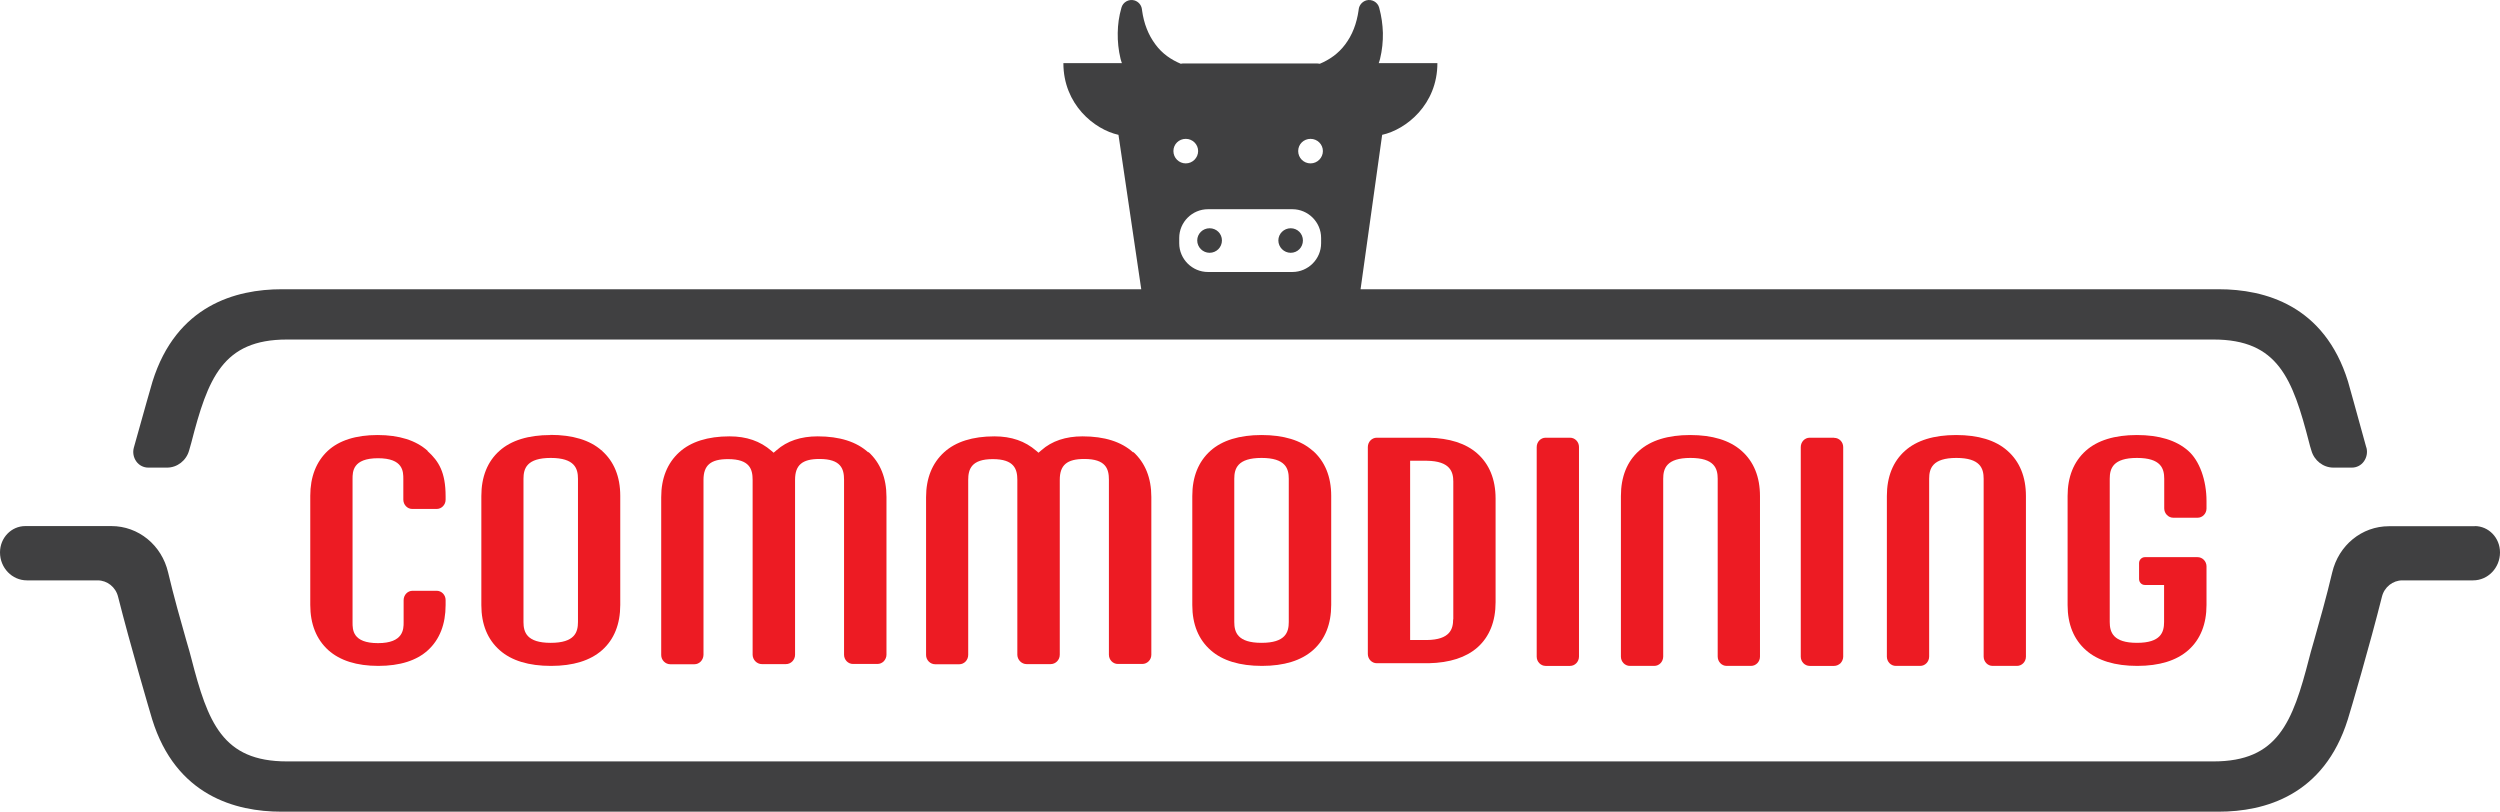
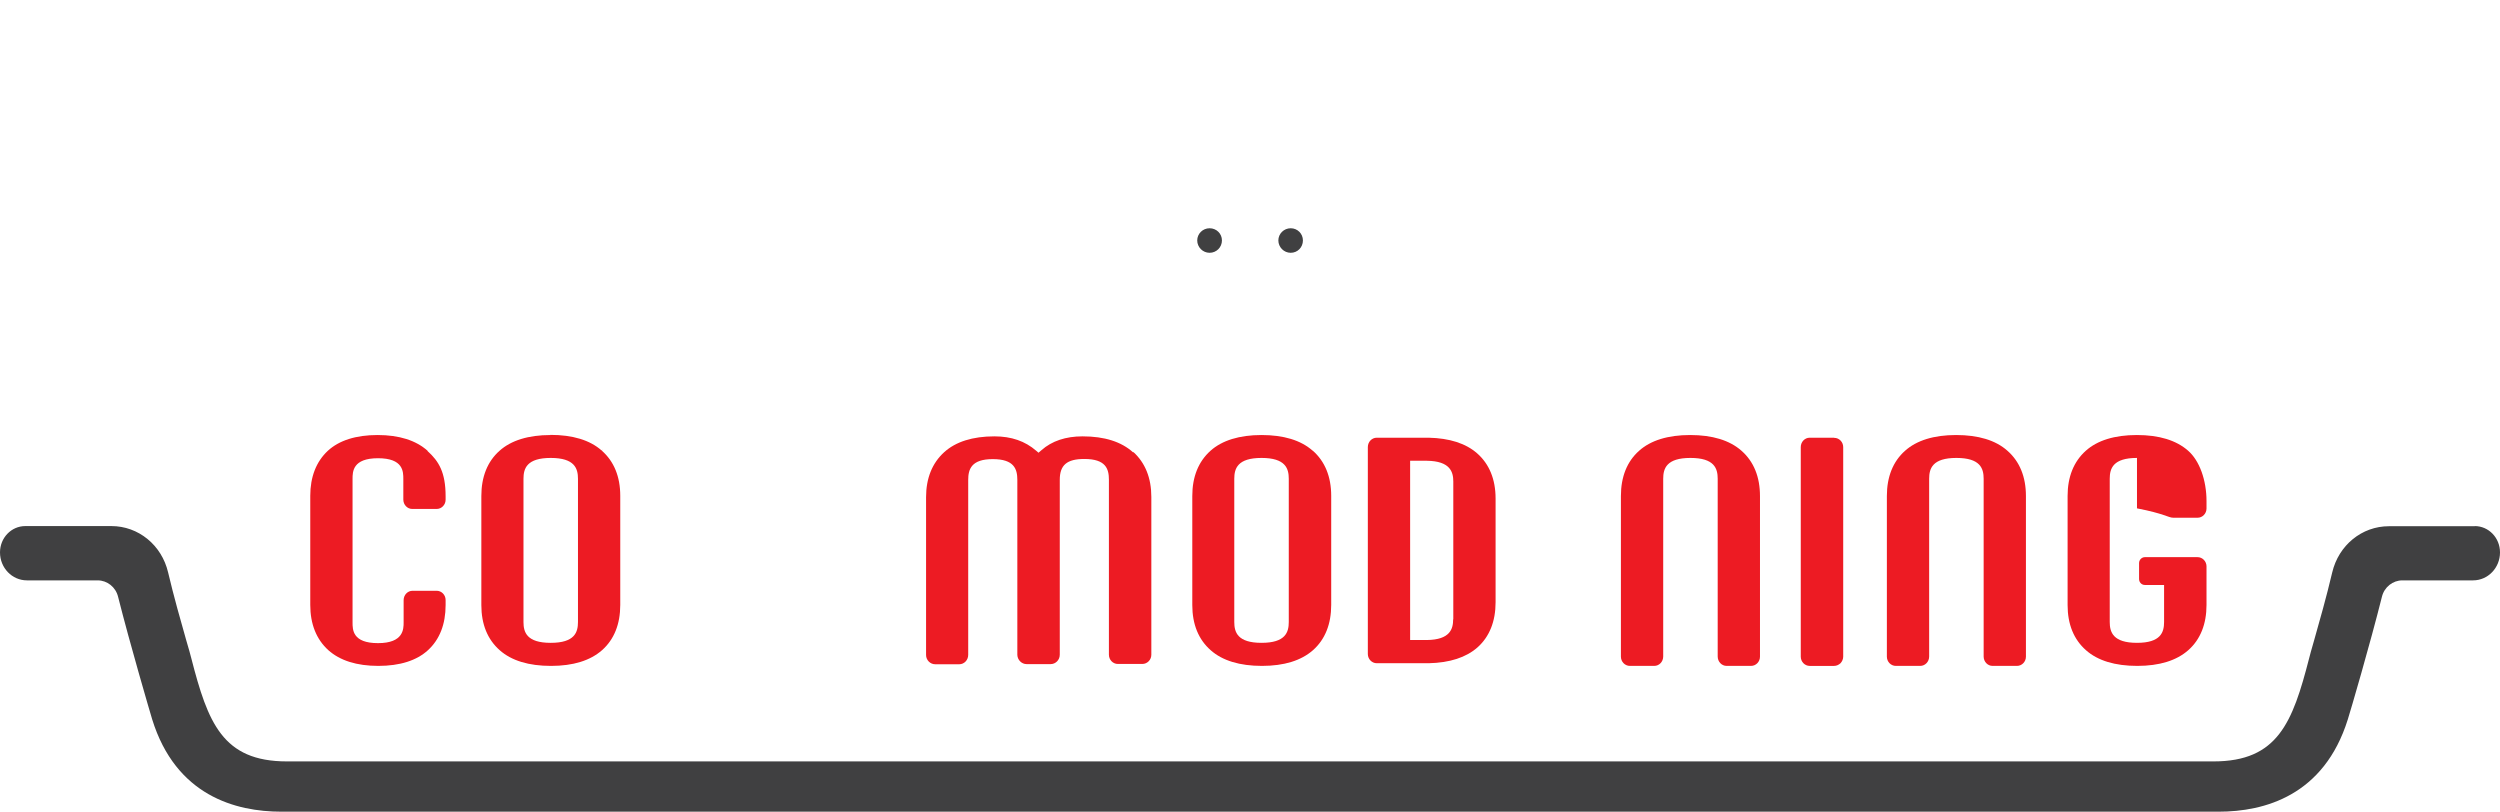
<svg xmlns="http://www.w3.org/2000/svg" width="385" height="125" viewBox="0 0 385 125" fill="none">
  <path d="M381.148 81.038H367.895C363.722 81.038 360.145 83.97 359.159 88.163C358.311 91.782 357.141 95.929 356.362 98.655L356.27 98.976C355.972 100.029 355.72 100.877 355.605 101.381C353.06 111.255 350.79 117.257 340.885 117.257H44.184C34.255 117.257 32.008 111.255 29.463 101.381C29.326 100.831 29.073 99.915 28.73 98.769L28.684 98.609C27.904 95.883 26.735 91.759 25.886 88.14C24.9 83.947 21.324 81.015 17.151 81.015H3.898C1.742 81.015 0 82.825 0 85.07C0 87.453 1.857 89.377 4.15 89.377H15.041C16.508 89.377 17.816 90.408 18.183 91.897C20.04 99.251 23.067 109.559 23.433 110.774C27.079 122.526 36.273 125 43.336 125H341.664C348.726 125 357.898 122.526 361.567 110.774C361.956 109.559 364.983 99.228 366.818 91.897C367.184 90.408 368.491 89.377 369.958 89.377H380.85C383.143 89.377 385 87.453 385 85.07C385 82.825 383.258 81.015 381.102 81.015L381.148 81.038Z" fill="#404041" />
  <path d="M84.789 66.995C81.373 66.995 78.713 67.819 76.924 69.423C75.067 71.072 74.127 73.432 74.127 76.387V93.179C74.127 96.157 75.09 98.494 76.97 100.144C78.781 101.747 81.441 102.549 84.858 102.549C88.274 102.549 90.911 101.724 92.723 100.121C94.58 98.471 95.52 96.112 95.52 93.156V76.364C95.52 73.409 94.557 71.049 92.677 69.4L92.814 69.194L92.654 69.377C90.842 67.773 88.183 66.972 84.766 66.972L84.789 66.995ZM89.008 95.791C89.008 97.371 88.504 98.998 84.812 98.998C81.121 98.998 80.616 97.371 80.616 95.791V73.73C80.616 72.149 81.121 70.522 84.812 70.522C88.504 70.522 89.008 72.149 89.008 73.73V95.791Z" fill="#ED1B23" />
  <path d="M202.14 69.399C200.329 67.795 197.669 66.994 194.276 66.994C190.882 66.994 188.199 67.818 186.411 69.422C184.553 71.094 183.613 73.431 183.613 76.386V93.178C183.613 96.156 184.576 98.493 186.456 100.143C188.268 101.746 190.927 102.548 194.344 102.548C197.76 102.548 200.398 101.723 202.209 100.12C204.066 98.47 205.006 96.111 205.006 93.155V76.363C205.006 73.408 204.043 71.049 202.163 69.399H202.14ZM198.471 95.79C198.471 97.371 197.967 98.997 194.276 98.997C190.584 98.997 190.079 97.371 190.079 95.79V73.729C190.079 72.148 190.584 70.522 194.276 70.522C197.967 70.522 198.471 72.148 198.471 73.729V95.79Z" fill="#ED1B23" />
  <path d="M227.477 69.813C225.734 68.278 223.212 67.476 220.002 67.407H212.022C211.266 67.407 210.646 68.049 210.646 68.85V100.717C210.646 101.495 211.266 102.137 212.022 102.137H220.025C223.258 102.068 225.78 101.243 227.522 99.709C229.38 98.059 230.32 95.7 230.32 92.744V76.777C230.32 73.822 229.357 71.462 227.477 69.813ZM223.785 95.379C223.785 96.845 223.326 98.517 219.749 98.563H217.159V70.958H219.749C223.349 71.004 223.808 72.699 223.808 74.142V95.379H223.785Z" fill="#ED1B23" />
-   <path d="M133.72 69.673C131.909 68.024 129.295 67.199 125.925 67.199C123.334 67.199 121.201 67.909 119.596 69.33L119.138 69.719L118.793 69.421C117.074 67.932 114.965 67.199 112.351 67.199C109.003 67.199 106.389 68.024 104.6 69.65C102.766 71.323 101.826 73.659 101.826 76.569V100.875C101.826 101.654 102.468 102.295 103.225 102.295H106.939C107.696 102.295 108.315 101.654 108.338 100.852V73.912C108.338 71.644 109.439 70.704 112.121 70.704C115.446 70.704 115.904 72.239 115.904 73.912V100.852C115.927 101.631 116.57 102.272 117.326 102.272H121.04C121.797 102.272 122.439 101.631 122.439 100.829V73.888C122.439 71.621 123.54 70.681 126.199 70.681C129.524 70.681 129.983 72.216 129.983 73.888V100.829C129.983 101.608 130.602 102.25 131.358 102.25H135.119C135.486 102.25 135.83 102.112 136.105 101.837C136.357 101.562 136.517 101.196 136.517 100.829V76.523C136.517 73.614 135.577 71.277 133.743 69.605L133.72 69.673Z" fill="#ED1B23" />
  <path d="M174.509 69.673C172.698 68.024 170.084 67.199 166.714 67.199C164.123 67.199 161.99 67.909 160.385 69.33L159.927 69.719L159.582 69.421C157.863 67.932 155.753 67.199 153.139 67.199C149.792 67.199 147.178 68.024 145.39 69.65C143.555 71.323 142.615 73.659 142.615 76.569V100.875C142.615 101.654 143.257 102.295 144.014 102.295H147.728C148.485 102.295 149.104 101.654 149.104 100.852V73.912C149.104 72.262 149.586 70.704 152.887 70.704C156.189 70.704 156.67 72.239 156.67 73.912V100.852C156.693 101.631 157.336 102.272 158.092 102.272H161.806C162.563 102.272 163.205 101.631 163.205 100.829V73.888C163.205 71.621 164.306 70.681 166.988 70.681C170.313 70.681 170.772 72.216 170.772 73.888V100.829C170.772 101.608 171.391 102.25 172.147 102.25H175.908C176.275 102.25 176.619 102.112 176.894 101.837C177.169 101.562 177.306 101.196 177.306 100.829V76.523C177.306 73.614 176.366 71.277 174.532 69.605L174.509 69.673Z" fill="#ED1B23" />
  <path d="M65.85 69.422C64.061 67.818 61.47 66.994 58.145 66.994C54.821 66.994 52.229 67.818 50.487 69.422C48.698 71.094 47.781 73.431 47.781 76.363V93.155C47.781 96.111 48.721 98.447 50.556 100.12C52.344 101.723 54.935 102.548 58.26 102.548C61.585 102.548 64.176 101.723 65.918 100.12C67.707 98.47 68.624 96.133 68.624 93.178V92.399C68.624 91.621 68.005 90.979 67.248 90.979H63.534C62.777 90.979 62.158 91.621 62.158 92.422V95.836C62.158 96.867 62.158 99.043 58.214 99.043C54.27 99.043 54.293 96.958 54.293 95.836V73.775C54.293 72.652 54.293 70.567 58.214 70.567C62.135 70.567 62.112 72.652 62.112 73.775V76.936C62.112 77.738 62.731 78.379 63.488 78.379H67.248C68.005 78.379 68.624 77.738 68.624 76.959V76.432C68.624 72.721 67.569 71.026 65.85 69.468V69.422Z" fill="#ED1B23" />
  <path d="M268.171 69.399C266.337 67.795 263.699 66.994 260.283 66.994C256.866 66.994 254.207 67.818 252.418 69.422C250.561 71.071 249.621 73.431 249.621 76.386V101.128C249.621 101.907 250.24 102.548 250.997 102.548H254.757C255.514 102.548 256.133 101.906 256.133 101.105V73.729C256.133 72.148 256.637 70.522 260.329 70.522C264.02 70.522 264.525 72.148 264.525 73.729V101.105C264.525 101.906 265.144 102.548 265.901 102.548H269.661C270.418 102.548 271.037 101.907 271.037 101.128V76.386C271.037 73.431 270.074 71.071 268.194 69.422L268.171 69.399Z" fill="#ED1B23" />
  <path d="M309.127 69.399C307.316 67.795 304.656 66.994 301.24 66.994C297.823 66.994 295.164 67.818 293.375 69.422C291.518 71.071 290.578 73.431 290.578 76.386V101.128C290.578 101.907 291.197 102.548 291.954 102.548H295.714C296.471 102.548 297.09 101.906 297.09 101.105V73.729C297.09 72.148 297.594 70.522 301.286 70.522C304.977 70.522 305.482 72.148 305.482 73.729V101.105C305.482 101.906 306.101 102.548 306.857 102.548H310.618C311.375 102.548 311.993 101.907 311.993 101.128V76.386C311.993 73.431 311.03 71.071 309.15 69.422L309.127 69.399Z" fill="#ED1B23" />
-   <path d="M241.765 67.407H238.028C237.271 67.407 236.652 68.049 236.652 68.85V101.129C236.652 101.908 237.271 102.549 238.028 102.549H241.788C242.545 102.549 243.164 101.908 243.164 101.106V68.828C243.164 68.049 242.545 67.407 241.788 67.407H241.765Z" fill="#ED1B23" />
  <path d="M282.431 67.407H278.694C277.937 67.407 277.318 68.049 277.318 68.85V101.129C277.318 101.908 277.937 102.549 278.694 102.549H282.454C282.821 102.549 283.165 102.389 283.44 102.137C283.692 101.862 283.853 101.495 283.853 101.129V68.85C283.853 68.072 283.234 67.43 282.477 67.43L282.431 67.407Z" fill="#ED1B23" />
-   <path d="M338.404 85.802H330.31C329.829 85.802 329.416 86.214 329.416 86.718V89.169C329.416 89.673 329.806 90.086 330.31 90.086H333.268V95.79C333.268 97.371 332.763 98.997 329.095 98.997C325.426 98.997 324.899 97.371 324.899 95.79V73.729C324.899 72.148 325.403 70.522 329.095 70.522C332.786 70.522 333.291 72.148 333.291 73.729V78.288C333.291 79.089 333.933 79.731 334.69 79.731H338.427C339.184 79.731 339.803 79.09 339.803 78.311V77.188C339.803 73.935 338.725 70.934 336.96 69.399C335.126 67.795 332.488 66.994 329.072 66.994C325.655 66.994 322.996 67.818 321.207 69.422C319.35 71.094 318.41 73.431 318.41 76.386V93.178C318.41 96.156 319.373 98.493 321.253 100.143C323.065 101.746 325.724 102.548 329.141 102.548C332.557 102.548 335.194 101.723 337.006 100.12C338.863 98.47 339.803 96.111 339.803 93.155V87.222C339.803 86.443 339.184 85.802 338.427 85.802H338.404Z" fill="#ED1B23" />
+   <path d="M338.404 85.802H330.31C329.829 85.802 329.416 86.214 329.416 86.718V89.169C329.416 89.673 329.806 90.086 330.31 90.086H333.268V95.79C333.268 97.371 332.763 98.997 329.095 98.997C325.426 98.997 324.899 97.371 324.899 95.79V73.729C324.899 72.148 325.403 70.522 329.095 70.522V78.288C333.291 79.089 333.933 79.731 334.69 79.731H338.427C339.184 79.731 339.803 79.09 339.803 78.311V77.188C339.803 73.935 338.725 70.934 336.96 69.399C335.126 67.795 332.488 66.994 329.072 66.994C325.655 66.994 322.996 67.818 321.207 69.422C319.35 71.094 318.41 73.431 318.41 76.386V93.178C318.41 96.156 319.373 98.493 321.253 100.143C323.065 101.746 325.724 102.548 329.141 102.548C332.557 102.548 335.194 101.723 337.006 100.12C338.863 98.47 339.803 96.111 339.803 93.155V87.222C339.803 86.443 339.184 85.802 338.427 85.802H338.404Z" fill="#ED1B23" />
  <path d="M198.77 35.151C197.716 35.151 196.867 35.998 196.867 37.029C196.867 38.06 197.716 38.931 198.77 38.931C199.825 38.931 200.65 38.083 200.65 37.029C200.65 35.976 199.802 35.151 198.77 35.151Z" fill="#404041" />
  <path d="M186.276 35.151C185.222 35.151 184.373 35.998 184.373 37.029C184.373 38.06 185.222 38.931 186.276 38.931C187.331 38.931 188.179 38.083 188.179 37.029C188.179 35.976 187.331 35.151 186.276 35.151Z" fill="#404041" />
-   <path d="M364.412 68.919C362.899 63.444 361.73 59.183 361.592 58.747C357.946 46.995 348.752 44.544 341.689 44.544H209.527L212.852 20.765C216.566 19.94 221.358 16.091 221.358 9.723H212.324C212.393 9.494 212.485 9.287 212.531 9.058C212.852 7.73 212.989 6.378 212.966 5.072C212.921 3.744 212.76 2.552 212.393 1.178C212.164 0.33 211.269 -0.174 210.421 0.055C209.802 0.239 209.343 0.765 209.252 1.361L209.206 1.682C209.092 2.506 208.839 3.56 208.495 4.431C208.152 5.324 207.693 6.126 207.165 6.836C206.111 8.257 204.735 9.196 203.268 9.814C203.268 9.814 203.245 9.814 203.222 9.814C203.084 9.814 202.97 9.769 202.832 9.769H182.265C182.127 9.769 182.012 9.791 181.875 9.814C181.875 9.814 181.852 9.814 181.829 9.814C180.361 9.196 178.986 8.279 177.931 6.836C177.404 6.126 176.945 5.324 176.601 4.431C176.257 3.583 176.005 2.529 175.891 1.682L175.845 1.361C175.753 0.765 175.317 0.239 174.675 0.055C173.827 -0.174 172.932 0.33 172.703 1.178C172.313 2.552 172.153 3.744 172.13 5.072C172.107 6.378 172.244 7.73 172.565 9.058C172.611 9.287 172.703 9.494 172.772 9.723H163.761C163.761 16.091 168.53 19.94 172.245 20.765L175.753 44.544H43.384C36.322 44.544 27.15 47.018 23.482 58.77C23.344 59.183 22.175 63.352 20.616 68.919C20.409 69.652 20.547 70.431 20.982 71.049C21.418 71.668 22.106 72.012 22.84 72.012H25.729C27.288 72.012 28.687 70.935 29.122 69.377C29.26 68.873 29.374 68.461 29.466 68.163C32.011 58.289 34.281 52.287 44.186 52.287H340.887C350.815 52.287 353.062 58.289 355.607 68.163C355.676 68.461 355.791 68.873 355.952 69.377C356.387 70.935 357.786 72.012 359.345 72.012H362.188C362.922 72.012 363.609 71.668 364.045 71.049C364.481 70.431 364.619 69.675 364.435 68.942L364.412 68.919ZM201.823 21.383C202.877 21.383 203.726 22.231 203.726 23.262C203.726 24.293 202.877 25.163 201.823 25.163C200.768 25.163 199.92 24.316 199.92 23.262C199.92 22.208 200.768 21.383 201.823 21.383ZM199.025 32.219C201.456 32.219 203.451 34.212 203.451 36.641V37.465C203.451 39.894 201.456 41.886 199.025 41.886H186.025C183.594 41.886 181.6 39.894 181.6 37.465V36.641C181.6 34.212 183.594 32.219 186.025 32.219H199.025ZM182.609 21.383C183.663 21.383 184.512 22.231 184.512 23.262C184.512 24.293 183.663 25.163 182.609 25.163C181.554 25.163 180.705 24.316 180.705 23.262C180.705 22.208 181.554 21.383 182.609 21.383Z" fill="#404041" />
</svg>